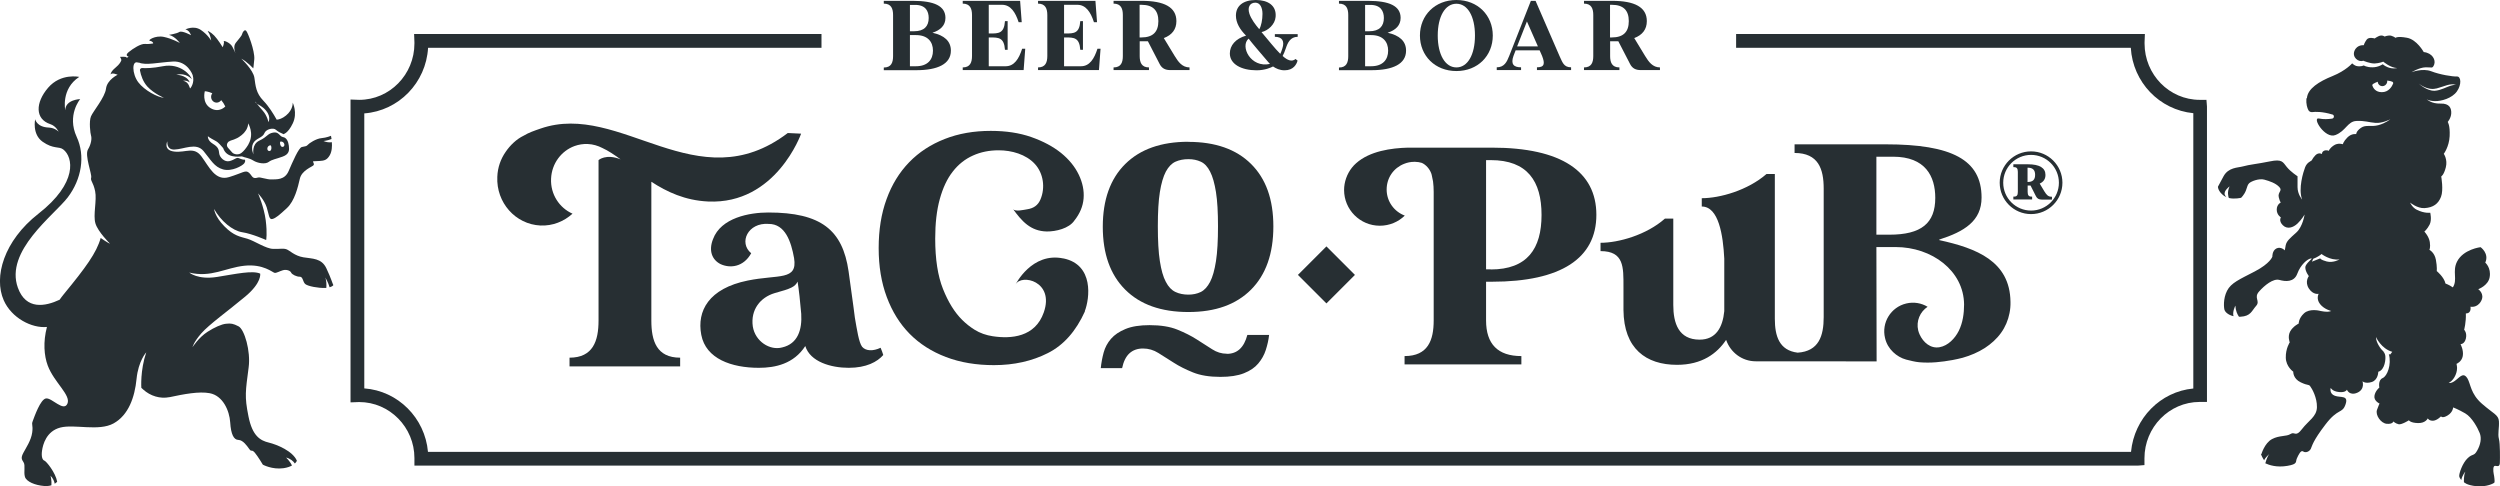
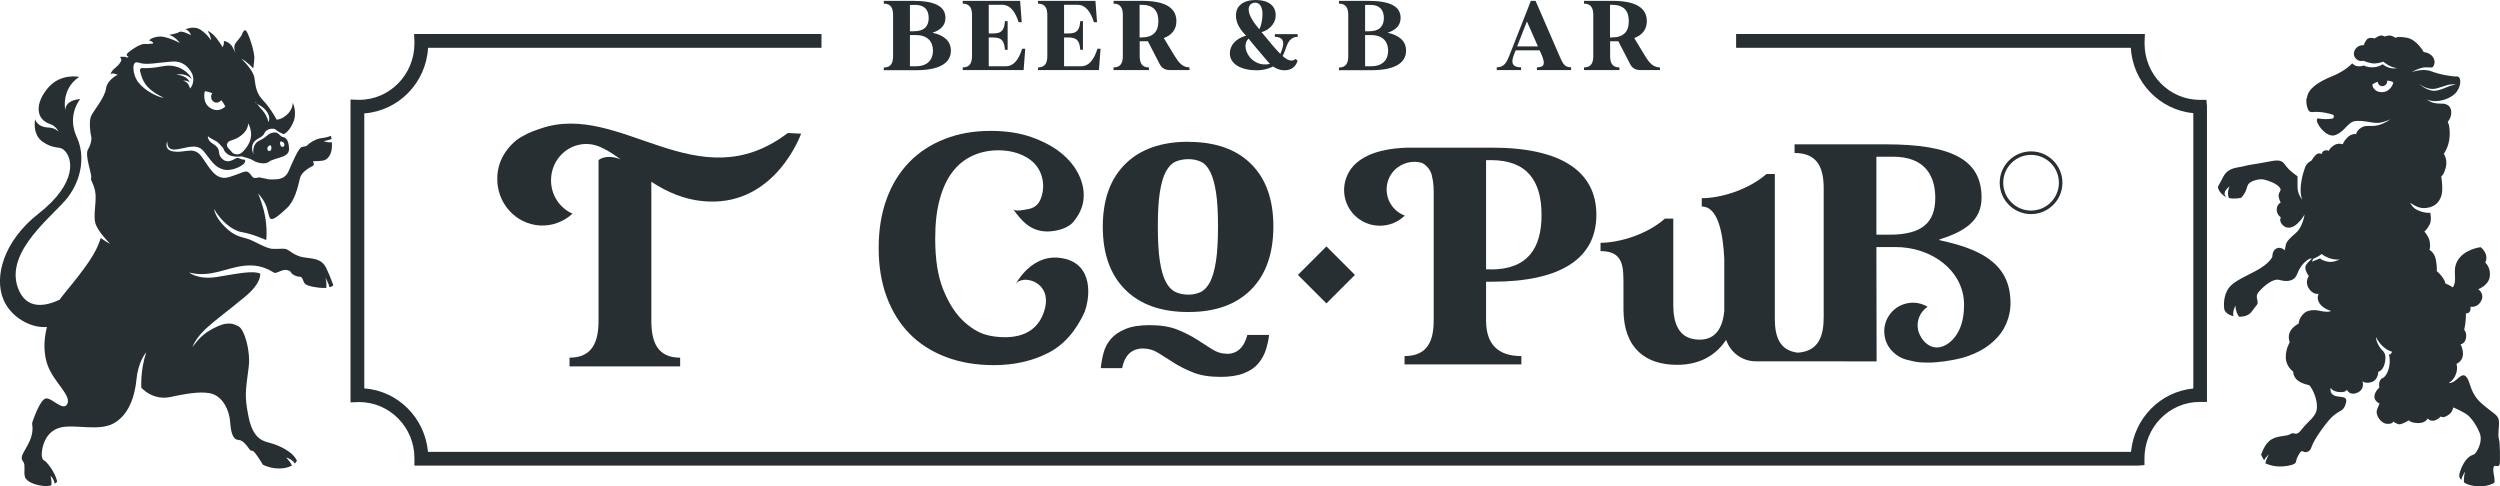
<svg xmlns="http://www.w3.org/2000/svg" id="Capa_1" viewBox="0 0 234.36 45.6">
  <defs>
    <style>.cls-1{fill:#272f33;}</style>
  </defs>
  <g>
    <g>
      <path class="cls-1" d="M89.14,4.75c0,1.25-1.24,1.83-3.23,1.83h-3.06v-.25c.71,0,.87-.48,.87-1.07V1.41c0-.58-.16-1.07-.87-1.07V.08h2.73c1.98,0,3.05,.47,3.05,1.6,0,.7-.47,1.15-1.22,1.39,1.11,.24,1.73,.79,1.73,1.67Zm-3.84-4.29V2.93h.39c.95,0,1.37-.48,1.37-1.24,0-.65-.3-1.23-1.26-1.23h-.5Zm2.16,4.29c0-.84-.5-1.46-1.59-1.46h-.57v2.92h.57c1.08,0,1.59-.61,1.59-1.46Z" />
      <path class="cls-1" d="M96.11,4.57l-.15,2h-5.71v-.25c.7,0,.87-.48,.87-1.07V1.41c0-.58-.17-1.07-.87-1.07V.08h5.38l.15,2h-.29c-.3-.93-.75-1.63-1.55-1.63h-1.25V3.14h.12c.8,0,1.32,0,1.4-1.16h.25v2.69h-.25c-.08-1.16-.6-1.16-1.4-1.16h-.12v2.7h1.59c.8,0,1.24-.7,1.54-1.64h.3Z" />
      <path class="cls-1" d="M103.17,4.57l-.15,2h-5.71v-.25c.7,0,.87-.48,.87-1.07V1.41c0-.58-.17-1.07-.87-1.07V.08h5.38l.15,2h-.29c-.3-.93-.75-1.63-1.55-1.63h-1.25V3.14h.12c.8,0,1.32,0,1.4-1.16h.25v2.69h-.25c-.08-1.16-.6-1.16-1.4-1.16h-.12v2.7h1.59c.8,0,1.24-.7,1.54-1.64h.3Z" />
      <path class="cls-1" d="M111.51,6.32v.25h-1.8c-.47,0-.79-.16-1-.57-.18-.33-.85-1.65-1.1-2.13-.18,0-.37,0-.57,0h-.2v1.38c0,.58,.16,1.07,.87,1.07v.25h-3.32v-.25c.71,0,.87-.48,.87-1.07V1.41c0-.58-.16-1.07-.87-1.07V.08h2.65c2.09,0,3.24,.59,3.24,1.9,0,.77-.41,1.3-1.18,1.59l1.02,1.68c.33,.54,.7,1.07,1.4,1.07Zm-2.92-4.34c0-1-.5-1.53-1.59-1.53h-.17V3.51h.17c1.09,0,1.59-.53,1.59-1.53Z" />
      <path class="cls-1" d="M120.53,4.55c-.09,.28-.19,.51-.29,.7,.46,.41,.87,.57,1.21,.28l.19,.15c-.09,.34-.38,.91-1.22,.91-.45,0-.81-.17-1.08-.36-.19,.1-.75,.36-1.54,.36-1.43,0-2.51-.58-2.51-1.58,0-.75,.54-1.39,1.52-1.67-.58-.58-.95-1.2-.95-1.88,0-.9,.67-1.46,1.87-1.46,1.12,0,1.95,.51,1.85,1.59-.06,.7-.7,1.28-1.32,1.42,.65,.76,1.24,1.53,1.76,2.04,.06-.14,.14-.31,.19-.5,.23-.69,0-1.1-.7-1.1v-.25h2.14v.25c-.7,0-.95,.58-1.12,1.11Zm-1.47,1.45c-.06-.06-.11-.11-.15-.16-.66-.77-1.56-1.82-1.86-2.22-.83,.71,.19,2.78,2.01,2.37Zm-1.94-4.72c.17,.51,.57,1.04,.93,1.46,.19-.32,.3-.91,.3-1.44,0-.56-.21-1.05-.67-1.05-.52,0-.75,.44-.56,1.02Z" />
      <path class="cls-1" d="M131.81,4.75c0,1.25-1.24,1.83-3.23,1.83h-3.06v-.25c.71,0,.87-.48,.87-1.07V1.41c0-.58-.16-1.07-.87-1.07V.08h2.73c1.98,0,3.05,.47,3.05,1.6,0,.7-.47,1.15-1.22,1.39,1.11,.24,1.73,.79,1.73,1.67Zm-3.84-4.29V2.93h.39c.95,0,1.37-.48,1.37-1.24,0-.65-.3-1.23-1.26-1.23h-.5Zm2.16,4.29c0-.84-.5-1.46-1.59-1.46h-.57v2.92h.57c1.08,0,1.59-.61,1.59-1.46Z" />
-       <path class="cls-1" d="M139.94,3.33c0,1.9-1.41,3.33-3.41,3.33s-3.42-1.43-3.42-3.33,1.42-3.33,3.42-3.33,3.41,1.44,3.41,3.33Zm-1.67,0c0-1.8-.69-2.98-1.74-2.98s-1.75,1.18-1.75,2.98,.7,2.99,1.75,2.99,1.74-1.18,1.74-2.99Z" />
      <path class="cls-1" d="M144.08,6.57v-.26c.7,0,.77-.33,.48-1.07l-.23-.52h-2.25s-.09,.23-.2,.52c-.27,.76,0,1.07,.71,1.07v.26h-2.28v-.26c.7,0,.95-.5,1.17-1.07L143.51,.08h.44l2.24,5.16c.28,.59,.39,1.07,1.09,1.07v.26h-3.2Zm.09-2.22l-1.03-2.34-.92,2.34h1.95Z" />
      <path class="cls-1" d="M155.61,6.32v.25h-1.8c-.47,0-.79-.16-1-.57-.18-.33-.85-1.65-1.1-2.13-.18,0-.37,0-.57,0h-.2v1.38c0,.58,.16,1.07,.87,1.07v.25h-3.32v-.25c.71,0,.87-.48,.87-1.07V1.41c0-.58-.16-1.07-.87-1.07V.08h2.65c2.09,0,3.24,.59,3.24,1.9,0,.77-.41,1.3-1.18,1.59l1.02,1.68c.33,.54,.7,1.07,1.4,1.07Zm-2.92-4.34c0-1-.5-1.53-1.59-1.53h-.17V3.51h.17c1.09,0,1.59-.53,1.59-1.53Z" />
    </g>
    <g>
      <path class="cls-1" d="M99.69,24.23c-2.97-.63-4.49,2.44-4.49,2.44,.54-1.03,3.67-.31,2.65,2.61-.81,2.34-3.08,2.5-4.79,2.24-.6-.09-1.19-.29-1.7-.61-.4-.25-.79-.55-1.16-.92-.71-.7-1.31-1.67-1.8-2.9-.49-1.23-.73-2.8-.73-4.72,0-1.43,.14-2.66,.43-3.71,.29-1.05,.69-1.91,1.22-2.58,.52-.67,1.15-1.17,1.89-1.5,.73-.33,1.53-.49,2.41-.49,1.21,0,2.56,.37,3.4,1.29,.8,.88,.98,2.22,.52,3.31-.24,.57-.66,.84-1.25,.93-.28,.04-1.12,.26-1.33-.03,.83,1.15,1.65,2.08,3.17,2.11,.84,.01,2.09-.28,2.59-1.03,.51-.64,.8-1.33,.86-2.06,.06-.73-.09-1.48-.45-2.23-.36-.75-.91-1.43-1.66-2.04-.75-.6-1.68-1.1-2.79-1.49-1.11-.39-2.38-.58-3.8-.58-1.59,0-3.03,.25-4.32,.76-1.3,.51-2.41,1.23-3.33,2.18-.92,.95-1.63,2.1-2.12,3.46-.5,1.36-.74,2.89-.74,4.59s.25,3.23,.76,4.59c.51,1.36,1.22,2.51,2.15,3.45,.93,.94,2.06,1.66,3.4,2.17,1.34,.51,2.84,.76,4.5,.76,1.88,0,3.57-.38,5.05-1.13,1.49-.75,2.64-2.06,3.48-3.92h-.02c.47-1.22,.86-4.35-1.98-4.95Z" />
      <g>
        <path class="cls-1" d="M190.4,14.19c-1.62,0-2.94,1.32-2.94,2.94s1.32,2.94,2.94,2.94,2.94-1.32,2.94-2.94-1.32-2.94-2.94-2.94Zm2.61,2.94c0,1.44-1.17,2.61-2.61,2.61s-2.61-1.17-2.61-2.61,1.17-2.61,2.61-2.61,2.61,1.17,2.61,2.61Z" />
-         <path class="cls-1" d="M191.66,17.96l-.45-.75c.36-.16,.54-.43,.54-.81,0-.66-.55-1-1.65-1h-1.36v.27h.07c.25,0,.35,.13,.35,.44v1.88c0,.32-.1,.44-.35,.44h-.07v.27h1.76v-.27h-.07c-.25,0-.35-.13-.35-.44v-.6h.03c.08,0,.16,0,.24,0,.13,.27,.43,.85,.51,1.01,.11,.22,.28,.31,.55,.31h.95v-.27h-.07c-.3,0-.46-.21-.63-.48Zm-1.59-2.24h.01c.48,0,.7,.21,.7,.67s-.22,.67-.7,.67h-.01v-1.35Z" />
      </g>
      <g>
        <path class="cls-1" d="M61.06,30.03v-12.99c1.46,.95,3.16,1.75,5.32,1.85,6.38,.29,8.72-6.36,8.72-6.36l-1.25-.06c-8.5,6.46-15.66-3.02-23.17-.42-.61,.21-1.11,.38-1.59,.67-.67,.32-1.27,.9-1.69,1.52-.46,.66-.75,1.46-.78,2.34-.11,2.41,1.7,4.45,4.04,4.56,1.15,.05,2.21-.38,3.01-1.11-1.23-.54-2.08-1.82-2.01-3.28,.06-1.43,.97-2.61,2.2-3.06,.39-.14,.81-.21,1.24-.19,.49,.02,.95,.16,1.36,.37,.57,.26,1.13,.64,1.72,1.07-1.38-.56-2.07,.07-2.07,.07v15.04c0,1.91-.52,3.48-2.72,3.48v.82h10.37v-.82c-2.21,0-2.7-1.58-2.7-3.48Z" />
-         <path class="cls-1" d="M80.82,32.51c-.31-.4-.49-1.64-.68-2.72,0,0-.15-1.23-.59-4.35-.56-3.89-2.59-5.52-7.53-5.52-1.76,0-4.44,.49-5.18,2.5-.43,1.08-.09,1.94,.71,2.34,.86,.4,2.13,.31,2.87-1.02-1.2-.99-.31-2.9,1.64-2.75,1.54,0,2.1,1.64,2.38,3.21,.34,2.13-1.45,1.51-4.35,2.1-3.64,.74-4.78,2.84-4.35,5.09,.43,2.25,2.84,3.09,5.4,3.09,1.54,0,3.27-.37,4.35-2.04,.46,1.48,2.41,2.04,4.07,2.04s2.68-.56,3.24-1.2c-.09-.31-.12-.34-.25-.68-.71,.34-1.39,.31-1.73-.09Zm-7.5,.06c-1.14,.31-2.53-.56-2.75-1.97-.22-1.57,.71-2.72,2.04-3.12,1.57-.43,1.91-.59,2.16-1.08,.12,.77,.25,1.91,.34,3.02,.09,1.48-.31,2.81-1.79,3.15Z" />
        <path class="cls-1" d="M139.87,13.84h-5.28c-.43,0-2.15,0-2.59,0-1.58,.04-3.59,.32-4.87,1.46-.14,.12-.27,.26-.39,.41-.47,.59-.74,1.35-.74,2.1,0,1.85,1.5,3.35,3.35,3.35,.91,0,1.74-.36,2.34-.95-.99-.37-1.7-1.32-1.7-2.44s.67-2.03,1.63-2.41c.29-.12,.62-.19,.95-.19,.03,0,.06,0,.09,0,.22,0,.43,.04,.63,.1,.38,.17,.72,.55,.88,.98,.01,.04,.03,.08,.04,.13l.13,.63c.04,.31,.06,.64,.06,.98v12.05c0,1.83-.52,3.34-2.73,3.34v.78h10.95v-.78c-2.21,0-3.31-1.13-3.31-3.34v-3.63h.55c6.5,0,9.79-2.21,9.79-6.27s-3.28-6.3-9.79-6.3Zm-.12,11.41h-.44V15.01h.44c3.43,0,4.76,1.97,4.76,5.14s-1.34,5.11-4.76,5.11Z" />
        <path class="cls-1" d="M115.01,33.16c-.49,0-.95-.14-1.38-.42-.44-.28-.92-.59-1.44-.92-.53-.34-1.13-.64-1.82-.92-.69-.28-1.56-.42-2.61-.42-.92,0-1.67,.12-2.25,.36-.58,.24-1.03,.54-1.36,.92-.33,.38-.56,.81-.69,1.29-.13,.48-.22,.97-.27,1.46h2c.13-.62,.36-1.09,.69-1.39,.33-.3,.75-.45,1.27-.45s.99,.14,1.44,.42c.45,.28,.93,.58,1.44,.91,.51,.33,1.11,.63,1.8,.91,.69,.28,1.55,.42,2.57,.42,.9,0,1.63-.11,2.21-.34,.58-.23,1.02-.53,1.34-.91,.32-.38,.56-.8,.71-1.27,.15-.47,.26-.94,.31-1.41h-2.04c-.31,1.18-.95,1.77-1.92,1.77Z" />
        <path class="cls-1" d="M181.79,22.46c2.35-.75,3.97-1.74,3.97-3.94,0-3.54-2.78-4.99-8.99-4.99h-8.54v.81c2.24,0,2.73,1.51,2.73,3.34v12.05c0,1.75-.45,3.2-2.44,3.33-1.73-.21-2.14-1.56-2.14-3.17v-.12h0v-13.46h-.78c-1.77,1.54-4.38,2.27-6.07,2.27v.78c1.59,0,2,2.7,2.11,4.89v4.92c-.15,1.53-.79,2.67-2.31,2.67-1.97,0-2.47-1.54-2.47-3.25v-8.1h-.78c-1.74,1.54-4.36,2.27-6.04,2.27v.78c2.21,0,2.15,1.51,2.15,3.34v2.18c.03,3.63,2.12,5.14,5.02,5.14,2.35,0,3.75-1.07,4.59-2.32h.02c.4,1.15,1.48,1.99,2.77,1.99h3.65s7.68,.01,7.68,.01l-.02-10.72h1.8c3.4,0,6.39,2.22,6.42,5.38,0,.84-.12,1.72-.5,2.48-.35,.7-1,1.39-1.8,1.53-.84,.15-1.53-.45-1.87-1.2-.05-.12-.1-.24-.13-.37-.21-.88,.17-1.75,.88-2.22-.58-.35-1.29-.48-2-.31-1.44,.34-2.34,1.79-1.99,3.24,.12,.52,.39,.97,.76,1.32,.33,.32,.77,.58,1.22,.7,.41,.1,.81,.21,1.24,.25,1.08,.09,2.05-.02,3.11-.21,.32-.06,.63-.13,.94-.21,.74-.21,1.45-.51,2.09-.92,.58-.38,1.11-.85,1.51-1.41,.4-.55,.67-1.19,.8-1.86,.07-.35,.1-.71,.09-1.06-.05-3.81-3.19-5.02-6.67-5.78Zm-4.67-.46h-1.22v-7.31h1.57c3.02,0,3.95,1.83,3.95,3.86,0,2.38-1.31,3.45-4.3,3.45Z" />
        <path class="cls-1" d="M111.4,13.29c-2.55,0-4.52,.7-5.92,2.09-1.4,1.39-2.1,3.35-2.1,5.88s.7,4.49,2.1,5.89c1.4,1.4,3.37,2.1,5.92,2.1s4.48-.7,5.88-2.1c1.39-1.4,2.09-3.37,2.09-5.92s-.7-4.48-2.09-5.86c-1.39-1.38-3.35-2.07-5.88-2.07Zm2.59,11.19c-.13,.83-.31,1.48-.55,1.94-.24,.46-.53,.78-.87,.95-.35,.17-.74,.25-1.17,.25s-.86-.08-1.21-.25c-.36-.17-.66-.48-.9-.95-.25-.46-.43-1.11-.56-1.94-.13-.83-.19-1.91-.19-3.26s.06-2.39,.19-3.21c.13-.82,.32-1.46,.56-1.92,.25-.46,.55-.77,.9-.93,.36-.16,.76-.24,1.21-.24s.82,.08,1.17,.24c.35,.16,.64,.47,.87,.93,.24,.46,.42,1.11,.55,1.92,.13,.82,.19,1.89,.19,3.21s-.06,2.43-.19,3.26Z" />
        <rect class="cls-1" x="122.45" y="23.88" width="3.78" height="3.78" transform="translate(18.2 95.47) rotate(-45)" />
      </g>
    </g>
    <path class="cls-1" d="M206.86,9.36h-.64c-2.86,0-5.18-2.37-5.18-5.28,0-.04,0-.07,0-.11l.03-.78h-38.32v1.29h37c.19,3.22,2.68,5.82,5.86,6.13v25.81c-3.08,.29-5.54,2.78-5.84,5.94H40.12c-.28-3.18-2.81-5.72-5.97-5.95V10.63c3.22-.24,5.79-2.87,5.98-6.15h36.88v-1.29H38.82l.03,.78s0,.07,0,.11c0,2.91-2.32,5.28-5.18,5.28l-.81-.03v28.39l.81-.03c2.86,0,5.18,2.37,5.18,5.25v.71s161.54,0,161.54,0l.64-.05v-.64c0-2.91,2.32-5.27,5.16-5.28h.7s0-27.69,0-27.69l-.05-.64Z" />
  </g>
  <path class="cls-1" d="M4.4,30.65c-.37,1.41-.27,2.7,.08,3.63,.6,1.58,2.19,2.76,1.84,3.56-.35,.8-1.45-.56-2-.49-.53,.06-1.1,1.73-1.25,2.12-.15,.39,.05,.32-.05,1.07-.1,.75-.59,1.45-.83,1.91s-.17,.6,.02,.89c.19,.29-.01,.91,.13,1.37,.15,.45,.95,.78,1.8,.85,.28,.02,.5-.01,.68-.07,.04-.42-.08-.89-.08-.89,.24,.25,.35,.52,.39,.75,.15-.1,.23-.19,.23-.19-.15-.86-1.02-1.92-1.2-1.98s-.3-.36-.22-.93,.4-1.83,1.72-2.17c1.32-.34,3.6,.38,4.99-.39,1.4-.78,1.98-2.45,2.15-4.16s.91-2.5,.91-2.5c-.58,1.72-.46,3.33-.46,3.33l.18,.16c.66,.6,1.58,.89,2.46,.71,0,0,.01,0,.02,0,1.3-.28,2.76-.56,3.75-.37,1.23,.23,1.85,1.63,1.92,2.74s.33,1.63,.77,1.64c.44,.01,.82,.58,1.03,.87,.21,.29,.2-.03,.51,.33,.3,.36,.75,1.12,.75,1.12,0,0,.87,.48,1.94,.33,.35-.05,.61-.15,.79-.25-.18-.4-.55-.75-.55-.75,.42,.11,.67,.34,.82,.56,.15-.14,.19-.26,.19-.26-.38-.9-1.85-1.51-2.63-1.7-.78-.19-1.54-.59-1.91-2.47-.38-1.88-.27-2.34,.02-4.59,.2-1.51-.39-3.55-.95-3.84-.51-.26-.7-.29-1.18-.24-.4,.04-1.07,.33-1.72,.75-.83,.53-1.41,1.44-1.41,1.44,0,0,.09-.45,.81-1.28s2.55-2.14,4.13-3.46c1.58-1.32,1.4-2.15,1.4-2.15-.71-.32-2.23,.02-4.04,.31s-2.61-.41-2.61-.41c2.05,.5,3.39-.45,5.17-.64,1.78-.19,2.66,.65,2.84,.67,.18,.02,.46-.16,.78-.25s.68,.04,.76,.22c.07,.18,.52,.4,.82,.39,.3,0,.27,.49,.51,.69s1.22,.39,1.86,.36c.04,0,.07,0,.11,0,.02-.27,.02-.66-.09-.97,0,0,.26,.43,.4,.91,.28-.08,.35-.2,.35-.2-.08-.14-.21-.64-.66-1.59s-1.32-.88-2.15-1.02c-.83-.14-1.28-.64-1.58-.75-.3-.11-.58-.02-1.25-.04-.68-.01-1.75-.75-2.42-.95-.68-.2-1.27-.26-2.16-1.17-.9-.91-.96-1.62-.96-1.62,.63,1.12,1.72,2.04,2.64,2.18,.93,.14,2.24,.73,2.24,.73,0,0,.12-.57-.04-1.86-.17-1.28-.72-2.51-.72-2.51,0,0,.59,.61,.81,1.3,.22,.69,.21,1.18,.53,1.1,.32-.08,.66-.37,1.37-1.03,.72-.66,1.03-1.96,1.21-2.75,.18-.79,1.17-1.12,1.28-1.26,.11-.14-.07-.31-.05-.35s.18-.02,.61-.05c.43-.03,.69-.07,.96-.53,.21-.36,.23-.85,.2-1.23-.22,.03-.48,.02-.78-.11,0,0,.39-.04,.75-.19-.03-.18-.05-.3-.05-.3,0,0-.42,.18-.9,.22-.49,.04-1.17,.49-1.27,.62-.1,.14-.26,.15-.56,.21s-.86,1.38-1.24,2.25c-.37,.87-1.16,.77-1.6,.79s-1.07-.24-1.26-.18c-.57,.17-.52-.13-.85-.44-.33-.3-.57,0-1.87,.4-1.3,.4-1.87-.96-2.59-1.93-.72-.97-1.45-.34-2.54-.46-1.09-.12-.66-.99-.66-.96,0,.04-.1,.79,.66,.77,.91-.03,2.04-.69,2.73,.14,.69,.83,1,1.49,1.83,1.72,.82,.23,1.81-.34,1.98-.56,.17-.23,.07-.38,.02-.36-.05,.03-.27-.02-.51-.13-.24-.11-.38,.14-.87,.27-.49,.13-.94-.36-.98-.71-.04-.35-.06-.59-.59-.91-.53-.32-.47-.71-.47-.71,0,0,.06,.09,.72,.44,.32,.17,.49,.45,.71,.67,.31,.95,1.41,.81,1.76,.78,.31,.13,.66,.14,1.05,.38,.43,.27,1.14,.38,1.46,.14,.32-.24,.69-.27,1.31-.5,.63-.23,.63-.61,.58-1.01s-.21-.77-.55-.82c-.34-.06-.37-.53-.93-.42-.56,.11-.48,.37-1.3,.76-.72,.34-.54,1.27-.54,1.27,0,0-.27-.54-.03-1.02,.24-.48,.9-.53,1.05-.94,.15-.41,.86-.56,1.09-.33,.2,.19,.54,.33,.64,.37l.03,.04s.44-.03,.91-1.02c.47-.99-.01-1.94-.01-1.94,0,0,.06,.65-.63,1.21-.34,.28-.65,.37-.87,.39-.32-.57-.74-1.25-1.25-1.78-.7-.72-.73-1.4-.84-2.15s-1.23-1.79-1.23-1.79c.54,.27,1.12,.91,1.12,.91,0,0,.04-.09,.1-.87,.05-.78-.59-2.47-.76-2.65-.16-.18-.36,.17-.38,.3-.02,.14-.29,.44-.6,.83-.23,.29-.11,.76-.03,.97-.05-.13-.15-.35-.28-.6-.21-.41-.88-.64-.81-.51,.07,.14-.1,.55-.1,.55,0,0-.45-.74-.8-1.1-.35-.36-.74-.53-.55-.31s.27,.79,.27,.79c0,0-.31-.56-.98-1.01-.67-.44-1.44-.04-1.44-.04,.37,.06,.53,.54,.53,.54,0,0-.85-.46-1.1-.3s-.97,.27-.97,.27c.57,.13,1.02,.76,1.02,.76,0,0-.7-.4-1.5-.57-.8-.17-1.57,.33-1.3,.37,.26,.04,.36,.24,.27,.25-.09,0-.34,.07-.73,.04-.39-.04-1.13,.43-1.54,.77-.41,.34,0,.42,0,.42,0,0-.18,.16-.2,.07-.02-.09-.61-.05-.61-.05,0,0,.16,.24,.12,.34-.04,.09-.11,.32-.56,.69-.45,.37-.44,.62-.44,.62,.13-.21,.66,.03,.66,.03,0,0-.99,.47-1.09,1.3-.1,.82-1.21,2.12-1.41,2.6s-.06,1.62,.01,1.82c.07,.2,.04,.73-.29,1.28-.33,.55,.39,2.34,.3,2.64-.09,.3,.19,.41,.37,1.27,.18,.86-.21,2.24,.03,3.03,.24,.79,1.36,1.89,1.36,1.89-.14-.02-.87-.53-.87-.53-.38,1.38-1.41,2.78-3.44,5.25-.15,.18-.28,.36-.41,.54-1.34,.63-3.15,.98-3.91-1.12-1.25-3.45,3.38-6.79,4.67-8.47,1.31-1.72,1.66-3.91,.84-5.68-.94-2.04,.33-3.54,.33-3.54,0,0-1.38,.04-1.4,1.04,0,0-.42-1.99,1.31-3.12,0,0-1.72-.38-2.92,1.02-1.2,1.4-1.23,2.94,.21,3.41,.53,.17,.78,.71,.78,.71,0,0-.32-.36-.92-.39-1.14-.04-1.28-.78-1.28-.78,0,0-.31,1.4,.7,2.11,1.01,.71,1.53,.41,1.93,.72,.93,.71,1.39,3.13-2.33,6.03C.35,22.58-.61,25.97,.35,28.15c.73,1.66,2.63,2.64,4.05,2.5ZM26.3,13.27c.35-.05,.49,.43,.22,.5-.26,.06-.33-.48-.22-.5Zm-.95,.35c.11-.01,.17,.54-.1,.54-.28,0-.25-.51,.1-.54Zm-1.28-3.9c.19,.13,.54,.24,.88,.66,.48,.59,.22,1.07,.22,1.07,0,0-.13-.61-.52-1.05-.23-.26-.44-.51-.57-.68-.08-.05-.14-.11-.15-.2,0,0,.06,.08,.15,.2Zm-2.33,4.55l-.04-.05-.32-.36c-.18-.2-.12-.46,.09-.61,0,0,.01,0,.02,0,.06-.04,.12-.07,.19-.09,.16-.04,.33-.11,.52-.2,.08-.04,.16-.08,.24-.14,.16-.1,.28-.21,.38-.31,.03-.03,.07-.06,.09-.1,.09-.11,.16-.21,.21-.3,.16-.31,.14-.55,.14-.55,0,0,.61,.95,.03,1.96,0,.02-.02,.03-.02,.05-.22,.36-.43,.6-.62,.75-.25,.22-.7,.19-.91-.05Zm-2.55-5.72s.31,.01,.71,.19c-.07,.1-.11,.21-.11,.34,0,.3,.24,.55,.53,.54,.17,0,.32-.1,.42-.23,.14,.16,.27,.36,.38,.59,0,0-.56,.63-1.36,.17-.87-.5-.56-1.6-.56-1.6Zm-6.18-2.69c.64,.29,1.83-.01,3.2-.09,1.37-.08,1.85,1.26,1.85,1.26,.23,.78-.24,1.27-.24,1.27,0,0,0-.01,0-.03-.04,.04-.09-.61-.66-.69,0,0,.26-.1,.62,.14-.01-.03-.02-.06-.04-.09-.31-.62-1.22-.62-1.22-.62,.97-.22,1.46,.42,1.46,.42-.06-.32-1.03-1.55-2.72-1.22-.96,.19-1.61,.19-1.94,.17-.12,0-.22,.1-.2,.22,.09,.48,.29,1.07,.7,1.52,.61,.66,1.55,1.05,1.55,1.05-.57-.04-1.82-.68-2.41-1.46s-.63-2.12,.01-1.83Z" />
  <path class="cls-1" d="M216.21,9.23c-.04,.53,.08,.89,.19,1.1,.07,.12,.2,.19,.34,.18,.31-.04,.96-.06,1.89,.22,0,0,.01,0,.02,0,.2,.06,.18,.36-.03,.39-.35,.05-.81,.08-1.22-.01-.72-.16,.55,1.94,1.53,1.55,.98-.38,1.14-1.28,1.96-1.32s1.15,.13,1.8,.18c.65,.05,1.39-.34,1.39-.34,0,0-.43,.36-1.11,.55-.69,.19-1.18-.07-1.64,.25-.46,.32-.45,.59-.45,.59,0,0-.43-.08-.82,.31-.39,.39-.43,.64-.43,.64,0,0-.47-.17-.88,.13-.42,.3-.43,.49-.43,.49,0,0-.25-.12-.47,0-.23,.13-.17,.3-.17,.3,0,0-.31-.19-.61,.1-.29,.29-.31,.46-.39,.52-.08,.06-.42,.18-.59,.62s-.66,2-.28,3.03c0,0-.43-.5-.43-1.17s0-1.02,0-1.02c0,0-.64-.41-1.01-.87-.38-.47-.43-.76-1.59-.52-1.17,.24-1.89,.29-2.53,.47-.47,.13-1.35,.08-1.81,.93-.39,.71-.52,.97-.52,.97,0,0-.02,.43,.57,.86,.07,.05,.15,.09,.23,.13-.06-.05-.11-.12-.16-.24-.13-.36,.45-.78,.45-.78-.26,.56-.11,.98-.07,1.09,.55,.13,1.15-.02,1.15-.02,0,0,.29-.27,.45-.68s.13-.5,.3-.68c.18-.18,.93-.48,1.43-.34,.5,.14,1.04,.32,1.39,.68,.36,.36-.16,.48-.04,.97s.2,.48,.2,.48c0,0-.39,.18-.39,.68s.39,.73,.39,.73c0,0-.23,.32,.18,.73,.41,.41,.97,.23,1.38-.16,.41-.39,.66-.84,.66-.84,0,0-.16,1.13-.77,1.68s-.91,.79-1,1.2c-.09,.41-.07,.48-.07,.48,0,0-.39-.39-.8-.18-.41,.21-.38,.77-.38,.77,0,0-.2,.63-1.64,1.38s-2.23,1.07-2.61,1.82c-.38,.75-.3,1.61-.23,1.81,.05,.15,.31,.45,.84,.57-.13-.39,.17-.99,.17-.99,.03,.49,.19,.83,.34,1.04,.05,0,.09,0,.14,0,.97-.05,1.05-.55,1.47-1.02,.41-.46-.25-.75,.27-1.34,.52-.59,1.34-1.25,1.91-1.09,.57,.16,1.38,.23,1.68-.59,.3-.82,.94-1.39,1.3-1.43,.23-.02-.55,.46-.55,.85s.33,.81,.33,.81c0,0-.41,.52,0,1.16,.41,.63,.92,.5,.92,.5,0,0-.26,.46,.13,.96,.39,.5,1.05,.65,1.05,.65-.35,.17-1.09-.02-1.09-.02,0,0-.94-.24-1.46,.24s-.5,.96-.5,.96c0,0-.54,.26-.8,.74-.26,.48-.04,1.02-.04,1.02,0,0-.39,.59-.37,1.44,.02,.85,.7,1.31,.7,1.31,0,0-.04,.65,.7,1,.74,.35,.72,.15,.89,.37s.65,1.07,.63,1.96c-.02,.89-.78,1.24-1.4,2.05-.61,.81-.68,.2-1.07,.46-.39,.26-1.05,.11-1.74,.48-.7,.37-1,1.42-1,1.42,0,0-.09-.13,0,.09,.09,.22,.26,.48,.26,.48,.07-.22,.48-.59,.48-.59-.22,.28-.37,.87-.37,.87,.37,.17,1.07,.41,2.07,.24s.74-.37,.89-.7c.15-.33,.37-.81,.59-.65s.59,.02,.72-.26c.13-.28,.17-.7,1.37-2.27s1.57-.98,1.88-1.88c.31-.89-.46-.61-1-.81-.55-.2-.39-.74-.39-.74,0,0,.15,.33,.78,.39,.63,.07,.74-.22,.74-.22,0,0,.24,.61,.98,.28,.74-.33,.48-1.07,.48-1.07,0,0,.26,.26,.87,.07,.61-.2,.61-.96,.61-.96,.63-.17,.72-1.24,.65-1.55-.03-.16-.12-.29-.2-.38,.07,.06,.13,.09,.18,.12-.16-.1-.33-.25-.48-.48-.41-.61-.36-.96-.36-.96,0,0,.47,1.08,1.52,1.38l-.19,.25s-.05,0-.13-.03c.27,.97-.15,2.06-.58,2.24-.46,.2-.31,.89-.31,.89,0,0-.39,.31-.46,.78-.07,.48,.48,.72,.48,.72,0,0-.07,.11-.24,.59-.17,.48,.35,1.26,.92,1.31,.57,.04,.61-.22,.61-.22,0,0,.22,.2,.5,.26s.96-.37,.96-.37c0,0,.13,.24,.85,.26,.72,.02,.92-.44,.92-.44,0,0,.13,.24,.5,.22,.37-.02,.74-.41,.74-.41,0,0,.13,.22,.63-.09s.51-.75,.51-.75c0,0,.49,.19,1.13,.56,.64,.37,1.17,1.37,1.36,1.85s.08,1.08-.24,1.64c-.32,.56-.38,.24-.88,.7-.5,.46-.84,1.48-.8,1.72,.02,.14,.19,.34,.19,.34,.08-.43,.38-.8,.38-.78-.17,.37-.13,.98-.13,.98,0,0,.24,.29,1.18,.38,.94,.09,1.64-.27,1.68-.35,.04-.08-.01-.55-.07-.81-.05-.26-.09-.77,.14-.75s.44,.12,.44-.35c0,0,0-.02,0-.03,.01-.26,.03-1.68-.09-2.14-.13-.48,.04-1.05,0-1.66-.04-.61-.53-.71-1.6-1.65-1.07-.94-1.04-1.85-1.36-2.38-.33-.52-.59-.24-1.05,.15-.46,.39-.7,.28-.7,.28,0,0,.38-.14,.64-.73,.26-.59,.09-1.05,.09-1.05,0,0,.49-.19,.59-.73,.1-.55-.21-1.12-.21-1.12,0,0,.37,.02,.5-.52,.13-.55-.16-.83-.16-.83,0,0,.19-.69,.16-1.53,.01,0,.02,0,.03,0,.53-.02,.4-.63,.4-.63,0,0,.63,.15,1-.53,.37-.68-.27-1.11-.27-1.11,0,0,.93-.33,1.07-1.12,.16-.89-.41-1.37-.41-1.37,.39-.87-.44-1.45-.44-1.45,0,0-1.62,.19-2.21,1.36-.46,.92,.08,1.69-.39,2.41-.38-.26-.69-.36-.69-.36-.13-.61-.82-1.17-.82-1.17,0,0,.05-.36-.08-1.06s-.61-.93-.61-.93c0,0,.12-.2,.04-.73-.08-.53-.51-.98-.51-.98,0,0,.26-.21,.49-.65,.23-.45,.06-1.12,.06-1.12,0,0-.53,.09-1.27-.28-.42-.21-.62-.67-.62-.67,0,0,.68,.56,1.35,.52,.83-.05,1.3-.41,1.55-1.06,.25-.64,.02-1.91,.02-1.91,0,0,.24-.11,.43-.85,.19-.74-.19-1.27-.19-1.27,0,0,.5-.65,.55-1.66,.05-1.01-.18-1.33-.18-1.33,0,0,.31-.35,.33-.81s-.15-.94-1.01-.91c-.86,.03-1.3-.41-1.3-.41,0,0,.18,.16,.77,.18,.59,.02,1.61-.26,2.07-.91,.46-.65,.39-1.42,0-1.4s-1.59-.17-2.41-.49c-.81-.31-1.84,.09-1.84,.09,0,0,.71-.44,1.31-.46,.6-.02,.64,.16,.81-.26,.16-.43-.16-1.08-.98-1.17,0,0-.64-1.17-1.57-1.34s-1.07,.01-1.07,.01c0,0-.33-.25-.62-.22-.29,.03-.4,.1-.4,.1,0,0-.25-.21-.61-.02s-.31,.2-.31,.2c0,0-.57-.19-.78,.12-.22,.31-.26,.51-.26,.51,0,0-.62-.08-.87,.52-.25,.6,.37,1.11,.82,.93,0,0,.65,.28,1.08,.26,.43-.02,.8-.17,.8-.17,0,0,.67,.58,1.3,.6,0,0-.43,.11-.89-.08-.34-.14-.46-.28-.46-.28,0,0-.4,.29-.97,.29-.57,0-.81-.18-.81-.18,0,0-.28,.16-.71,.05-.16-.04-.38-.24-.38-.24,0,0-.58,.68-1.84,1.19-1.27,.51-2.33,1.18-2.4,2.07Zm1.9,15.28c-.6-.16-.6-.29-.6-.29l-.78,.31,.12-.27s.45-.16,.78-.45c0,0,.78,.62,1.69,.51,0,0-.6,.35-1.21,.19Zm10.28-16.21c.85-.23,1.21-.49,1.85-.36,0,0-.16,0-.49,.09-.33,.09-.95,.45-1.51,.48-.76,.03-1.5-.68-1.5-.68,0,0,.81,.69,1.65,.46Zm-5.93-.43c.15-.09,.3-.16,.44-.21,0,.14,.08,.27,.2,.35,.21,.13,.49,.06,.62-.16,.06-.09,.08-.2,.07-.3,.21,.02,.37,.07,.47,.11,.07,.03,.11,.11,.08,.18-.1,.25-.41,.81-1.06,.8-.59,0-.81-.4-.88-.6-.02-.06,0-.13,.06-.17Z" />
</svg>